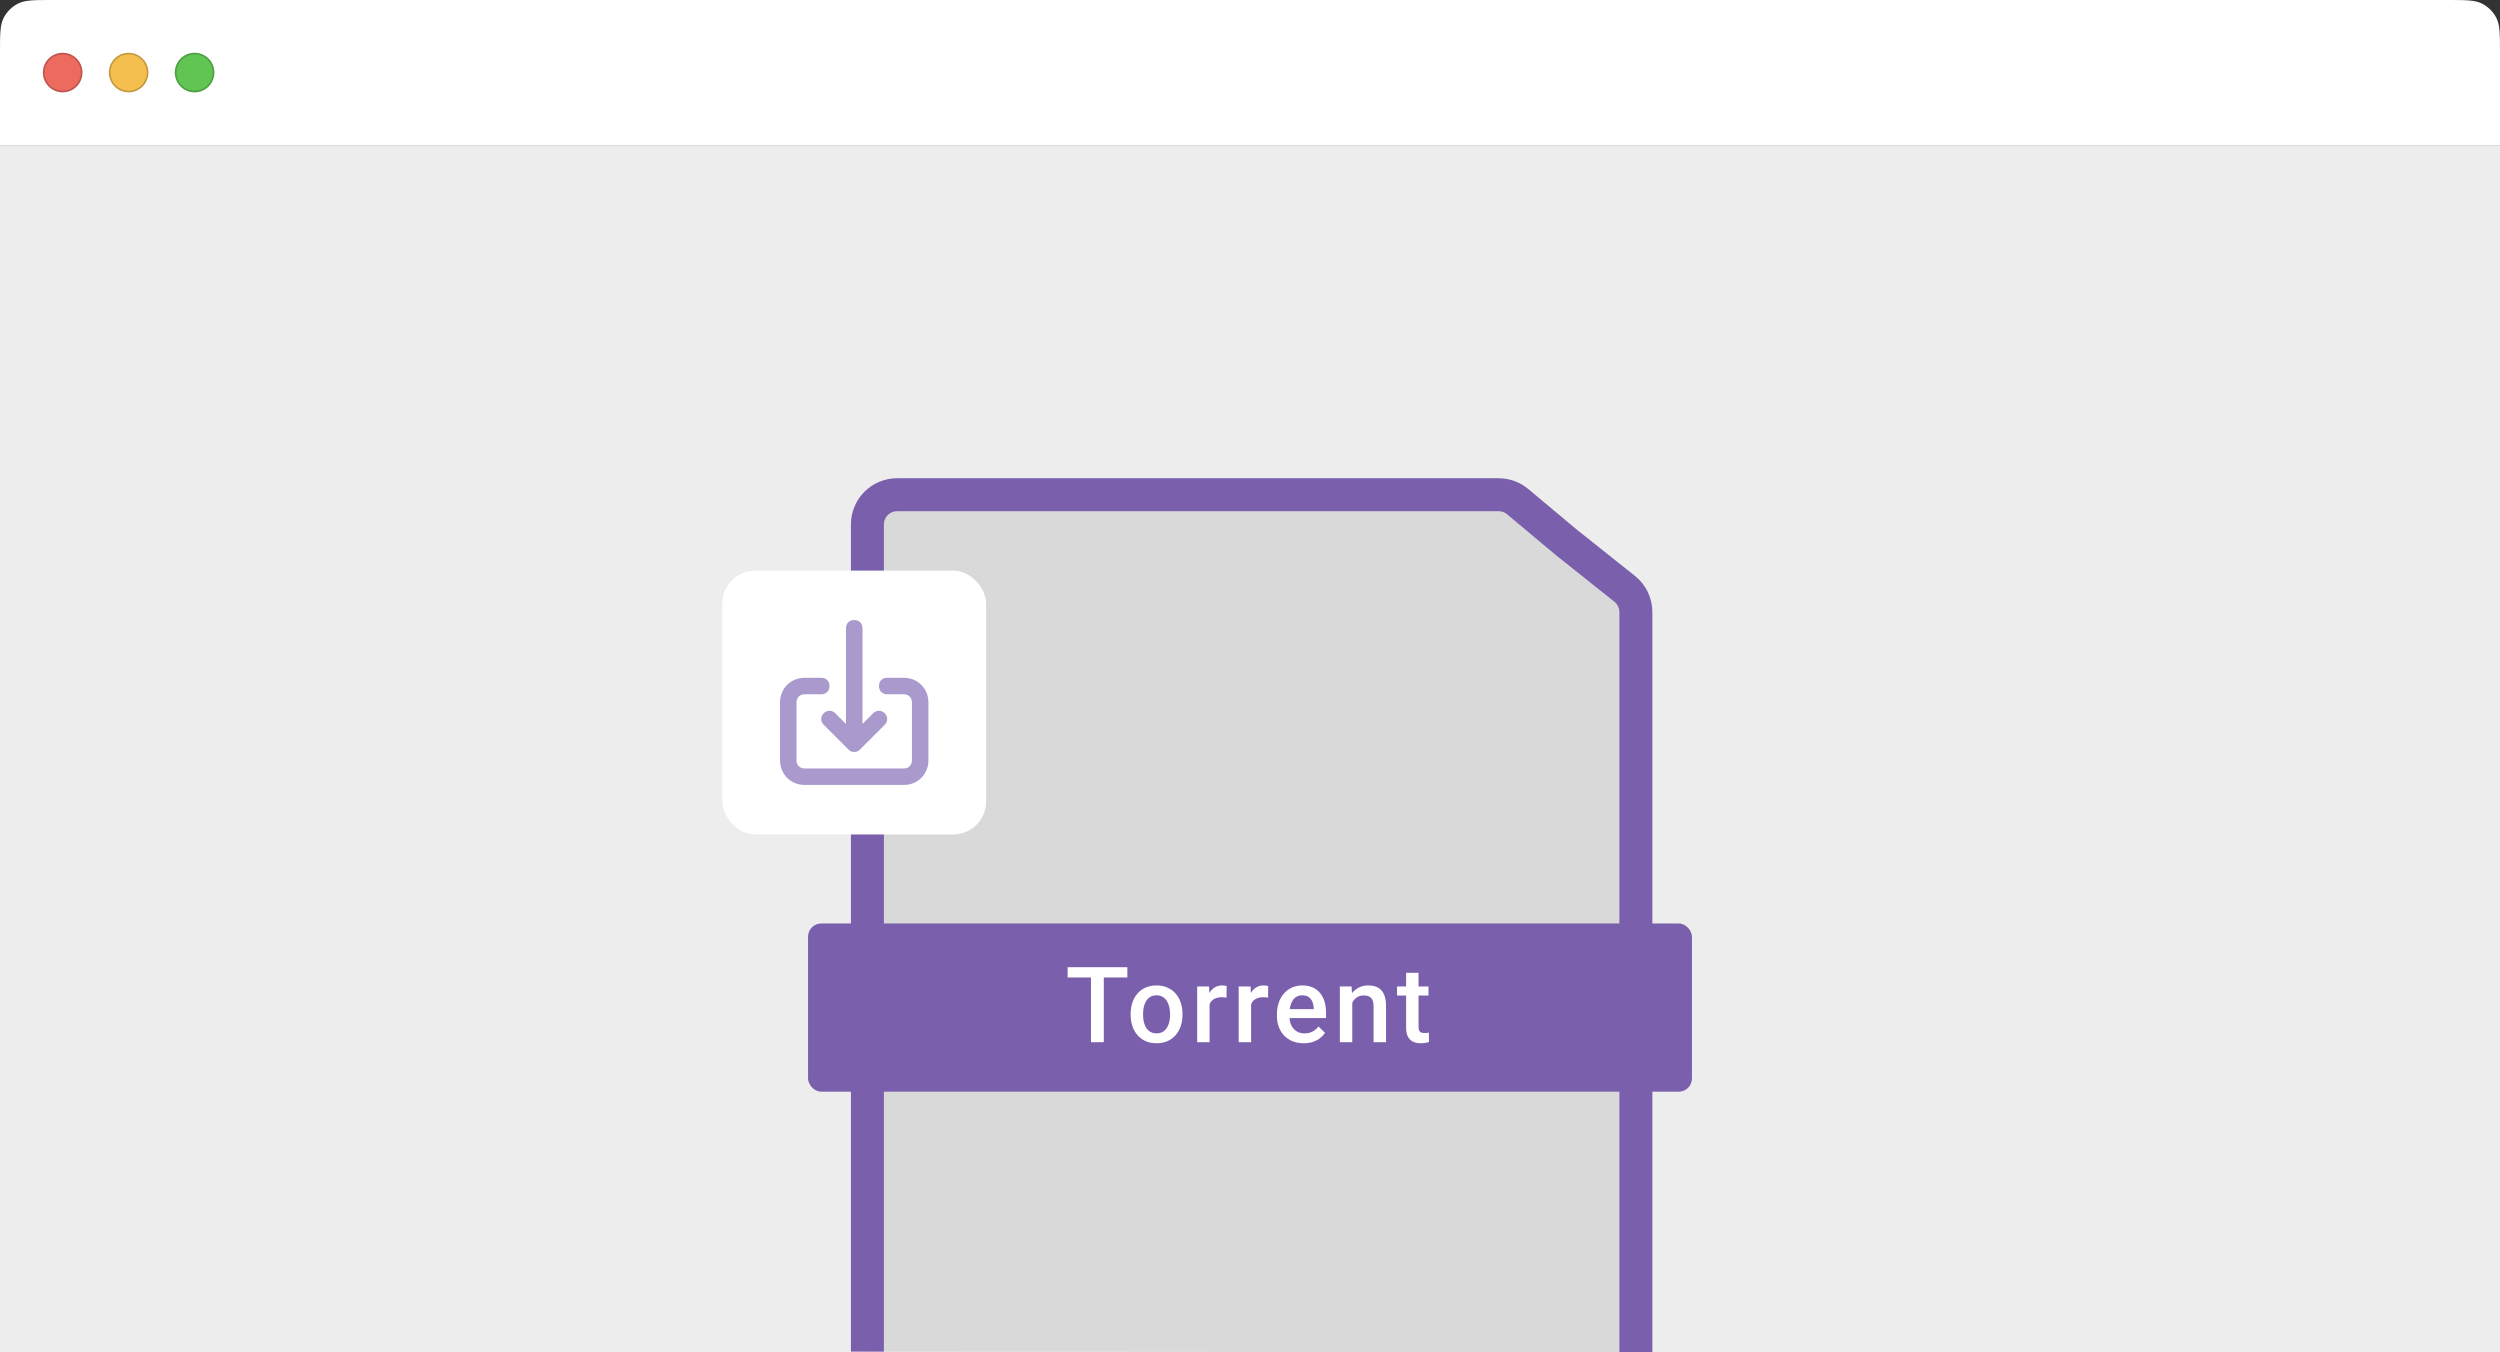
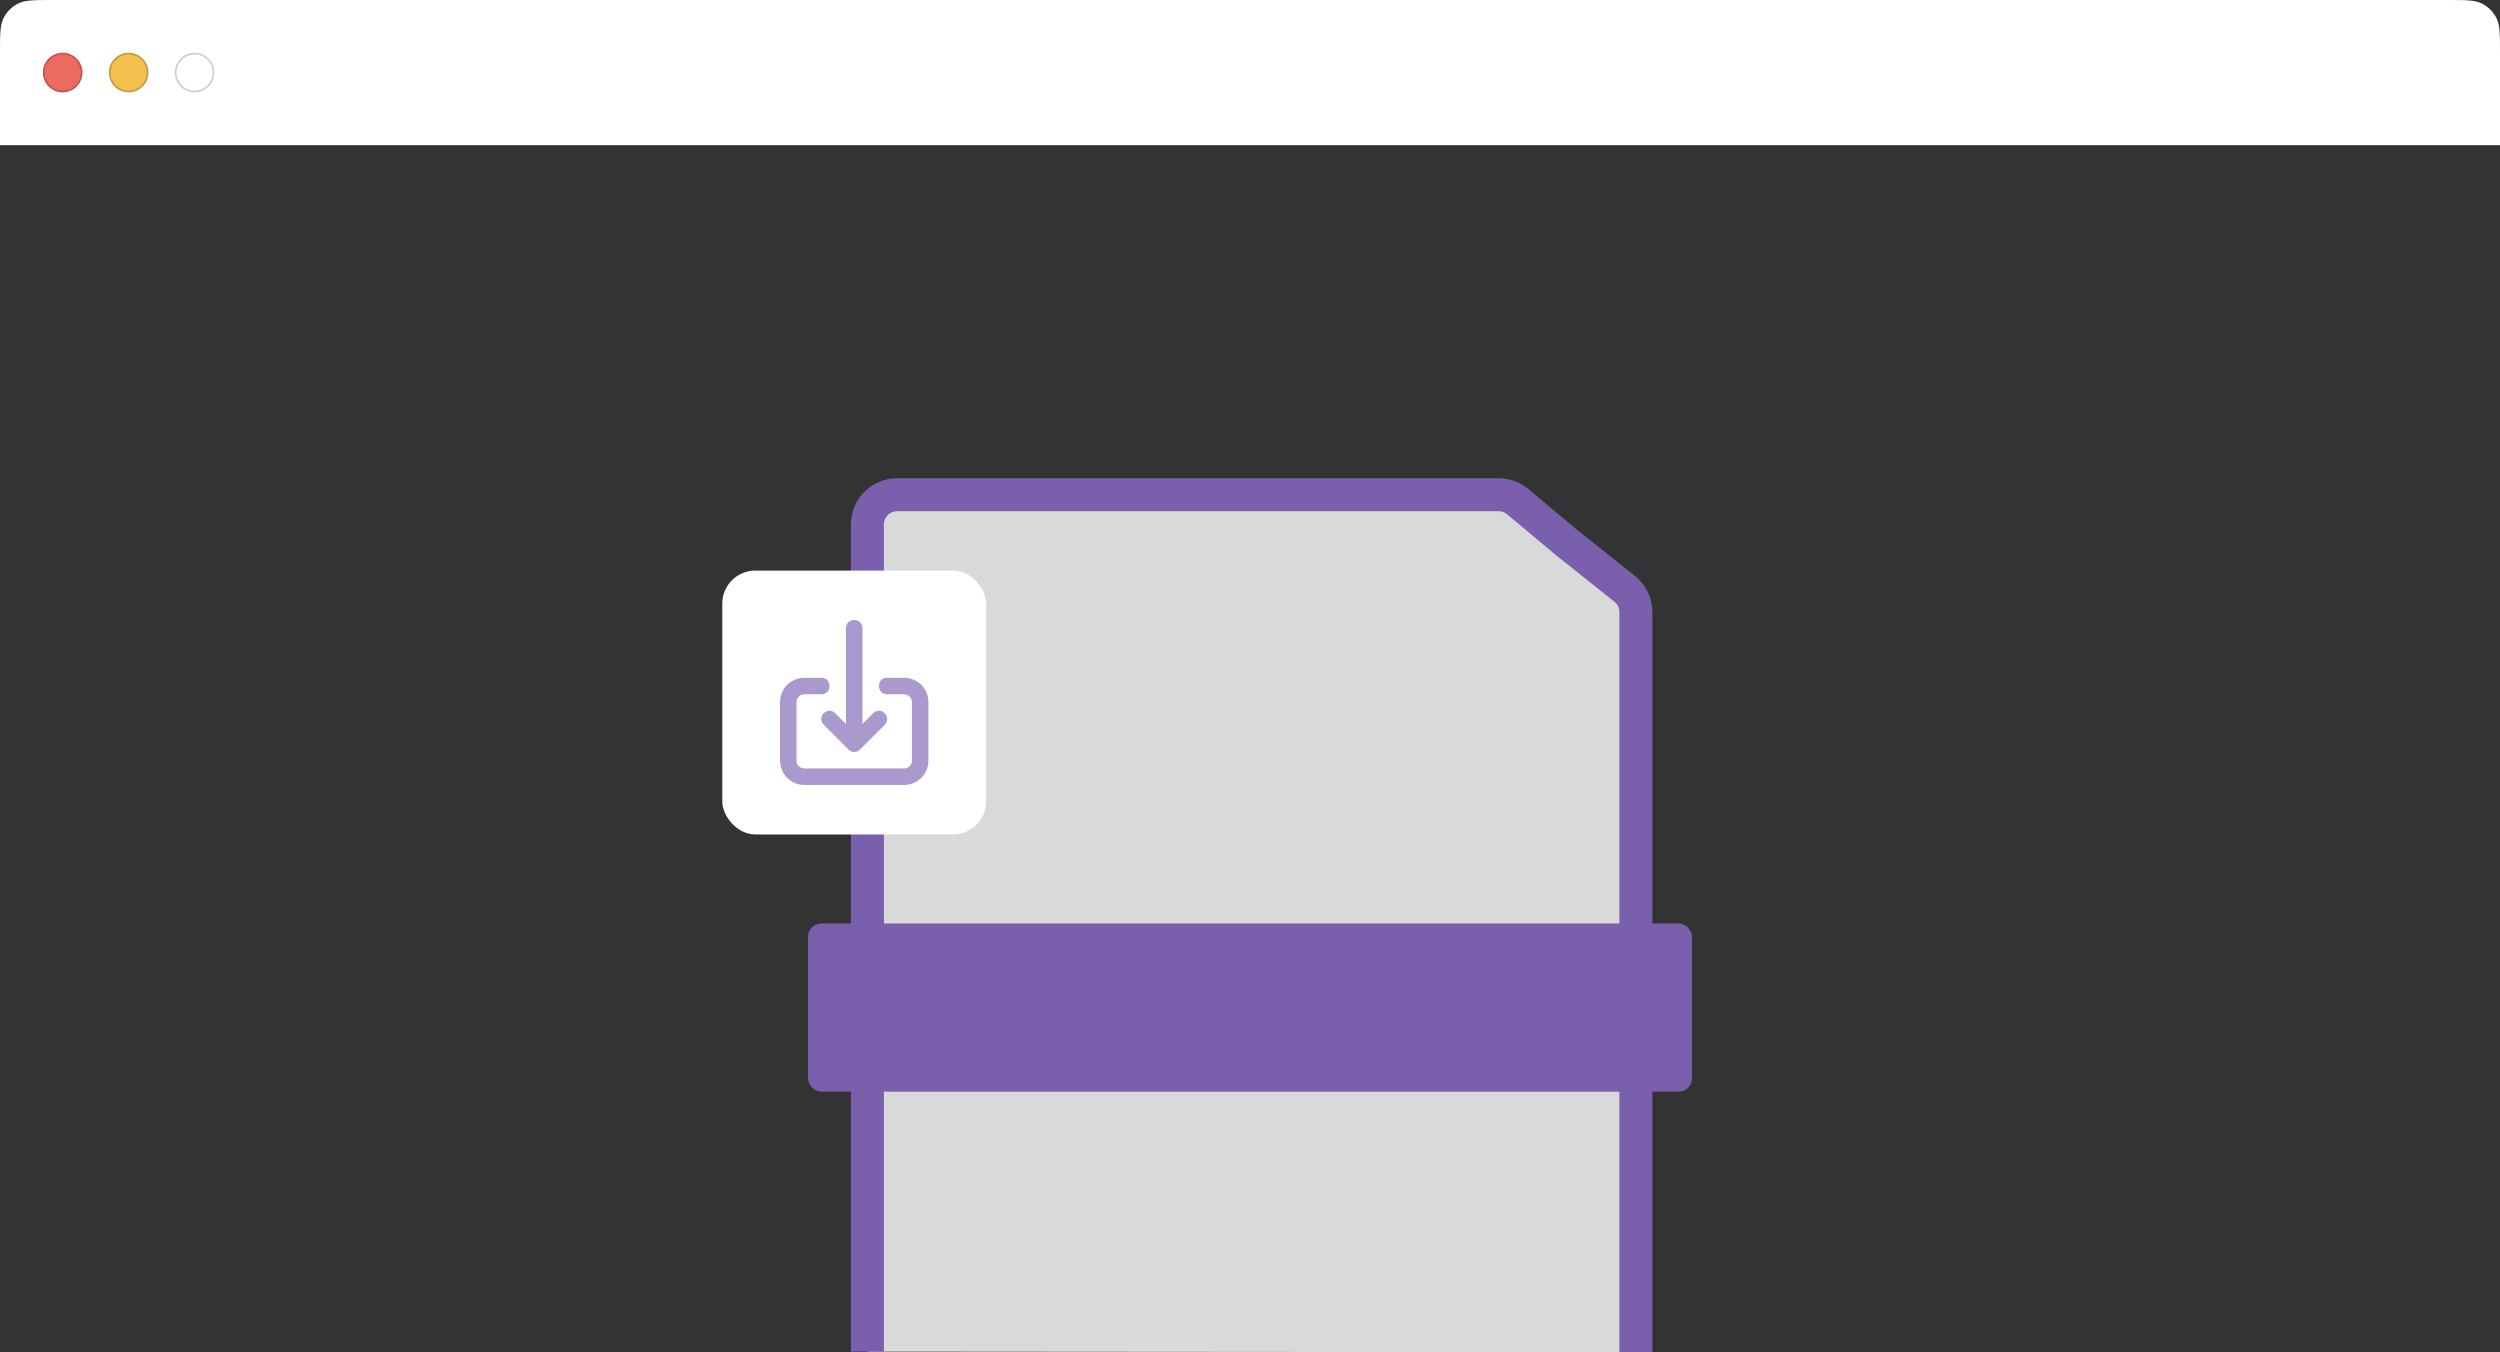
<svg xmlns="http://www.w3.org/2000/svg" width="758" height="410" viewBox="0 0 758 410" fill="none">
  <rect x="0" y="0" width="758" height="410" fill="#333333" stroke="none" />
  <g clip-path="url(#clip0_76_1216)">
    <path d="M0 16C0 10.399 0 7.599 1.09 5.46C2.049 3.578 3.578 2.049 5.46 1.09C7.599 0 10.399 0 16 0H742C747.601 0 750.401 0 752.54 1.09C754.422 2.049 755.951 3.578 756.91 5.46C758 7.599 758 10.399 758 16V44H0V16Z" fill="white" />
-     <circle cx="59" cy="22" r="6" fill="#61C554" />
    <circle cx="59" cy="22" r="5.75" stroke="black" stroke-opacity="0.2" stroke-width="0.5" />
    <circle cx="39" cy="22" r="6" fill="#F4BF4F" />
    <circle cx="39" cy="22" r="5.75" stroke="black" stroke-opacity="0.2" stroke-width="0.5" />
    <circle cx="19" cy="22" r="6" fill="#ED6A5F" />
    <circle cx="19" cy="22" r="5.75" stroke="black" stroke-opacity="0.2" stroke-width="0.5" />
  </g>
-   <path d="M0 44H758V410H0V44Z" fill="#EDEDED" />
  <path d="M263 159C263 154.029 267.029 150 272 150H454.381C456.492 150 458.536 150.742 460.156 152.097L475.016 164.528L492.606 178.533C494.751 180.241 496 182.833 496 185.574V410L263 409.813V159Z" fill="#D9D9D9" />
  <path d="M496 410V185.574C496 182.833 494.751 180.241 492.606 178.533L475.016 164.528L460.156 152.097C458.536 150.742 456.492 150 454.381 150H272C267.029 150 263 154.029 263 159V409.813" stroke="#7A5FAD" stroke-width="10" />
  <rect x="245" y="280" width="268" height="51" rx="4" fill="#7A5FAD" />
-   <path d="M334.672 293.25V316H330.781V293.25H334.672ZM341.812 293.25V296.375H323.703V293.25H341.812ZM342.811 307.734V307.375C342.811 306.156 342.988 305.026 343.343 303.984C343.697 302.932 344.207 302.021 344.874 301.25C345.551 300.469 346.374 299.865 347.343 299.438C348.322 299 349.426 298.781 350.655 298.781C351.895 298.781 352.999 299 353.968 299.438C354.947 299.865 355.775 300.469 356.452 301.25C357.129 302.021 357.645 302.932 357.999 303.984C358.353 305.026 358.53 306.156 358.53 307.375V307.734C358.53 308.953 358.353 310.083 357.999 311.125C357.645 312.167 357.129 313.078 356.452 313.859C355.775 314.63 354.952 315.234 353.983 315.672C353.014 316.099 351.915 316.312 350.686 316.312C349.447 316.312 348.337 316.099 347.358 315.672C346.389 315.234 345.566 314.63 344.889 313.859C344.212 313.078 343.697 312.167 343.343 311.125C342.988 310.083 342.811 308.953 342.811 307.734ZM346.577 307.375V307.734C346.577 308.495 346.655 309.214 346.811 309.891C346.968 310.568 347.212 311.161 347.546 311.672C347.879 312.182 348.306 312.583 348.827 312.875C349.348 313.167 349.968 313.312 350.686 313.312C351.384 313.312 351.988 313.167 352.499 312.875C353.02 312.583 353.447 312.182 353.78 311.672C354.113 311.161 354.358 310.568 354.514 309.891C354.681 309.214 354.764 308.495 354.764 307.734V307.375C354.764 306.625 354.681 305.917 354.514 305.25C354.358 304.573 354.108 303.974 353.764 303.453C353.431 302.932 353.004 302.526 352.483 302.234C351.973 301.932 351.363 301.781 350.655 301.781C349.947 301.781 349.332 301.932 348.811 302.234C348.301 302.526 347.879 302.932 347.546 303.453C347.212 303.974 346.968 304.573 346.811 305.25C346.655 305.917 346.577 306.625 346.577 307.375ZM366.748 302.312V316H362.982V299.094H366.576L366.748 302.312ZM371.919 298.984L371.888 302.484C371.659 302.443 371.409 302.411 371.138 302.391C370.878 302.37 370.617 302.359 370.357 302.359C369.711 302.359 369.143 302.453 368.654 302.641C368.164 302.818 367.753 303.078 367.419 303.422C367.096 303.755 366.846 304.161 366.669 304.641C366.492 305.12 366.388 305.656 366.357 306.25L365.498 306.312C365.498 305.25 365.602 304.266 365.81 303.359C366.018 302.453 366.331 301.656 366.748 300.969C367.175 300.281 367.706 299.745 368.341 299.359C368.987 298.974 369.732 298.781 370.576 298.781C370.805 298.781 371.05 298.802 371.31 298.844C371.581 298.885 371.784 298.932 371.919 298.984ZM379.34 302.312V316H375.574V299.094H379.168L379.34 302.312ZM384.512 298.984L384.481 302.484C384.251 302.443 384.001 302.411 383.731 302.391C383.47 302.37 383.21 302.359 382.949 302.359C382.304 302.359 381.736 302.453 381.246 302.641C380.757 302.818 380.345 303.078 380.012 303.422C379.689 303.755 379.439 304.161 379.262 304.641C379.085 305.12 378.981 305.656 378.949 306.25L378.09 306.312C378.09 305.25 378.194 304.266 378.403 303.359C378.611 302.453 378.923 301.656 379.34 300.969C379.767 300.281 380.298 299.745 380.934 299.359C381.58 298.974 382.324 298.781 383.168 298.781C383.397 298.781 383.642 298.802 383.903 298.844C384.173 298.885 384.376 298.932 384.512 298.984ZM395.292 316.312C394.042 316.312 392.912 316.109 391.901 315.703C390.901 315.286 390.047 314.708 389.339 313.969C388.641 313.229 388.104 312.359 387.729 311.359C387.354 310.359 387.167 309.281 387.167 308.125V307.5C387.167 306.177 387.36 304.979 387.745 303.906C388.13 302.833 388.667 301.917 389.354 301.156C390.042 300.385 390.854 299.797 391.792 299.391C392.729 298.984 393.745 298.781 394.839 298.781C396.047 298.781 397.104 298.984 398.011 299.391C398.917 299.797 399.667 300.37 400.261 301.109C400.865 301.839 401.313 302.708 401.604 303.719C401.906 304.729 402.057 305.844 402.057 307.062V308.672H388.995V305.969H398.339V305.672C398.318 304.995 398.182 304.359 397.932 303.766C397.693 303.172 397.323 302.693 396.823 302.328C396.323 301.964 395.656 301.781 394.823 301.781C394.198 301.781 393.641 301.917 393.151 302.188C392.672 302.448 392.271 302.828 391.948 303.328C391.625 303.828 391.375 304.432 391.198 305.141C391.031 305.839 390.948 306.625 390.948 307.5V308.125C390.948 308.865 391.047 309.552 391.245 310.188C391.453 310.812 391.755 311.359 392.151 311.828C392.547 312.297 393.026 312.667 393.589 312.938C394.151 313.198 394.792 313.328 395.511 313.328C396.417 313.328 397.224 313.146 397.932 312.781C398.641 312.417 399.255 311.901 399.776 311.234L401.761 313.156C401.396 313.688 400.922 314.198 400.339 314.688C399.755 315.167 399.042 315.557 398.198 315.859C397.365 316.161 396.396 316.312 395.292 316.312ZM410.009 302.703V316H406.244V299.094H409.791L410.009 302.703ZM409.338 306.922L408.119 306.906C408.129 305.708 408.296 304.609 408.619 303.609C408.952 302.609 409.41 301.75 409.994 301.031C410.588 300.312 411.296 299.76 412.119 299.375C412.942 298.979 413.858 298.781 414.869 298.781C415.681 298.781 416.416 298.896 417.072 299.125C417.739 299.344 418.306 299.703 418.775 300.203C419.254 300.703 419.619 301.354 419.869 302.156C420.119 302.948 420.244 303.922 420.244 305.078V316H416.463V305.062C416.463 304.25 416.343 303.609 416.103 303.141C415.874 302.661 415.535 302.323 415.088 302.125C414.65 301.917 414.103 301.812 413.447 301.812C412.801 301.812 412.223 301.948 411.713 302.219C411.202 302.49 410.77 302.859 410.416 303.328C410.072 303.797 409.806 304.339 409.619 304.953C409.431 305.568 409.338 306.224 409.338 306.922ZM433.118 299.094V301.844H423.586V299.094H433.118ZM426.336 294.953H430.102V311.328C430.102 311.849 430.175 312.25 430.321 312.531C430.477 312.802 430.69 312.984 430.961 313.078C431.232 313.172 431.55 313.219 431.914 313.219C432.175 313.219 432.425 313.203 432.664 313.172C432.904 313.141 433.097 313.109 433.243 313.078L433.258 315.953C432.946 316.047 432.581 316.13 432.164 316.203C431.758 316.276 431.289 316.312 430.758 316.312C429.894 316.312 429.128 316.161 428.461 315.859C427.795 315.547 427.274 315.042 426.899 314.344C426.524 313.646 426.336 312.719 426.336 311.562V294.953Z" fill="white" />
  <rect x="219" y="173" width="80" height="80" rx="10" fill="white" />
  <path d="M274 205.5H269C267.5 205.5 266.5 206.5 266.5 208C266.5 209.5 267.5 210.5 269 210.5H274C275.5 210.5 276.5 211.5 276.5 213V230.5C276.5 232 275.5 233 274 233H244C242.5 233 241.5 232 241.5 230.5V213C241.5 211.5 242.5 210.5 244 210.5H249C250.5 210.5 251.5 209.5 251.5 208C251.5 206.5 250.5 205.5 249 205.5H244C239.75 205.5 236.5 208.75 236.5 213V230.5C236.5 234.75 239.75 238 244 238H274C278.25 238 281.5 234.75 281.5 230.5V213C281.5 208.75 278.25 205.5 274 205.5ZM249.75 219.75L257.25 227.25C257.75 227.75 258.25 228 259 228C259.75 228 260.25 227.75 260.75 227.25L268.25 219.75C269.25 218.75 269.25 217.25 268.25 216.25C267.25 215.25 265.75 215.25 264.75 216.25L261.5 219.5V190.5C261.5 189 260.5 188 259 188C257.5 188 256.5 189 256.5 190.5V219.5L253.25 216.25C252.25 215.25 250.75 215.25 249.75 216.25C248.75 217.25 248.75 218.75 249.75 219.75Z" fill="#AA99CC" />
  <defs>
    <clipPath id="clip0_76_1216">
      <rect width="758" height="44" fill="white" />
    </clipPath>
  </defs>
</svg>